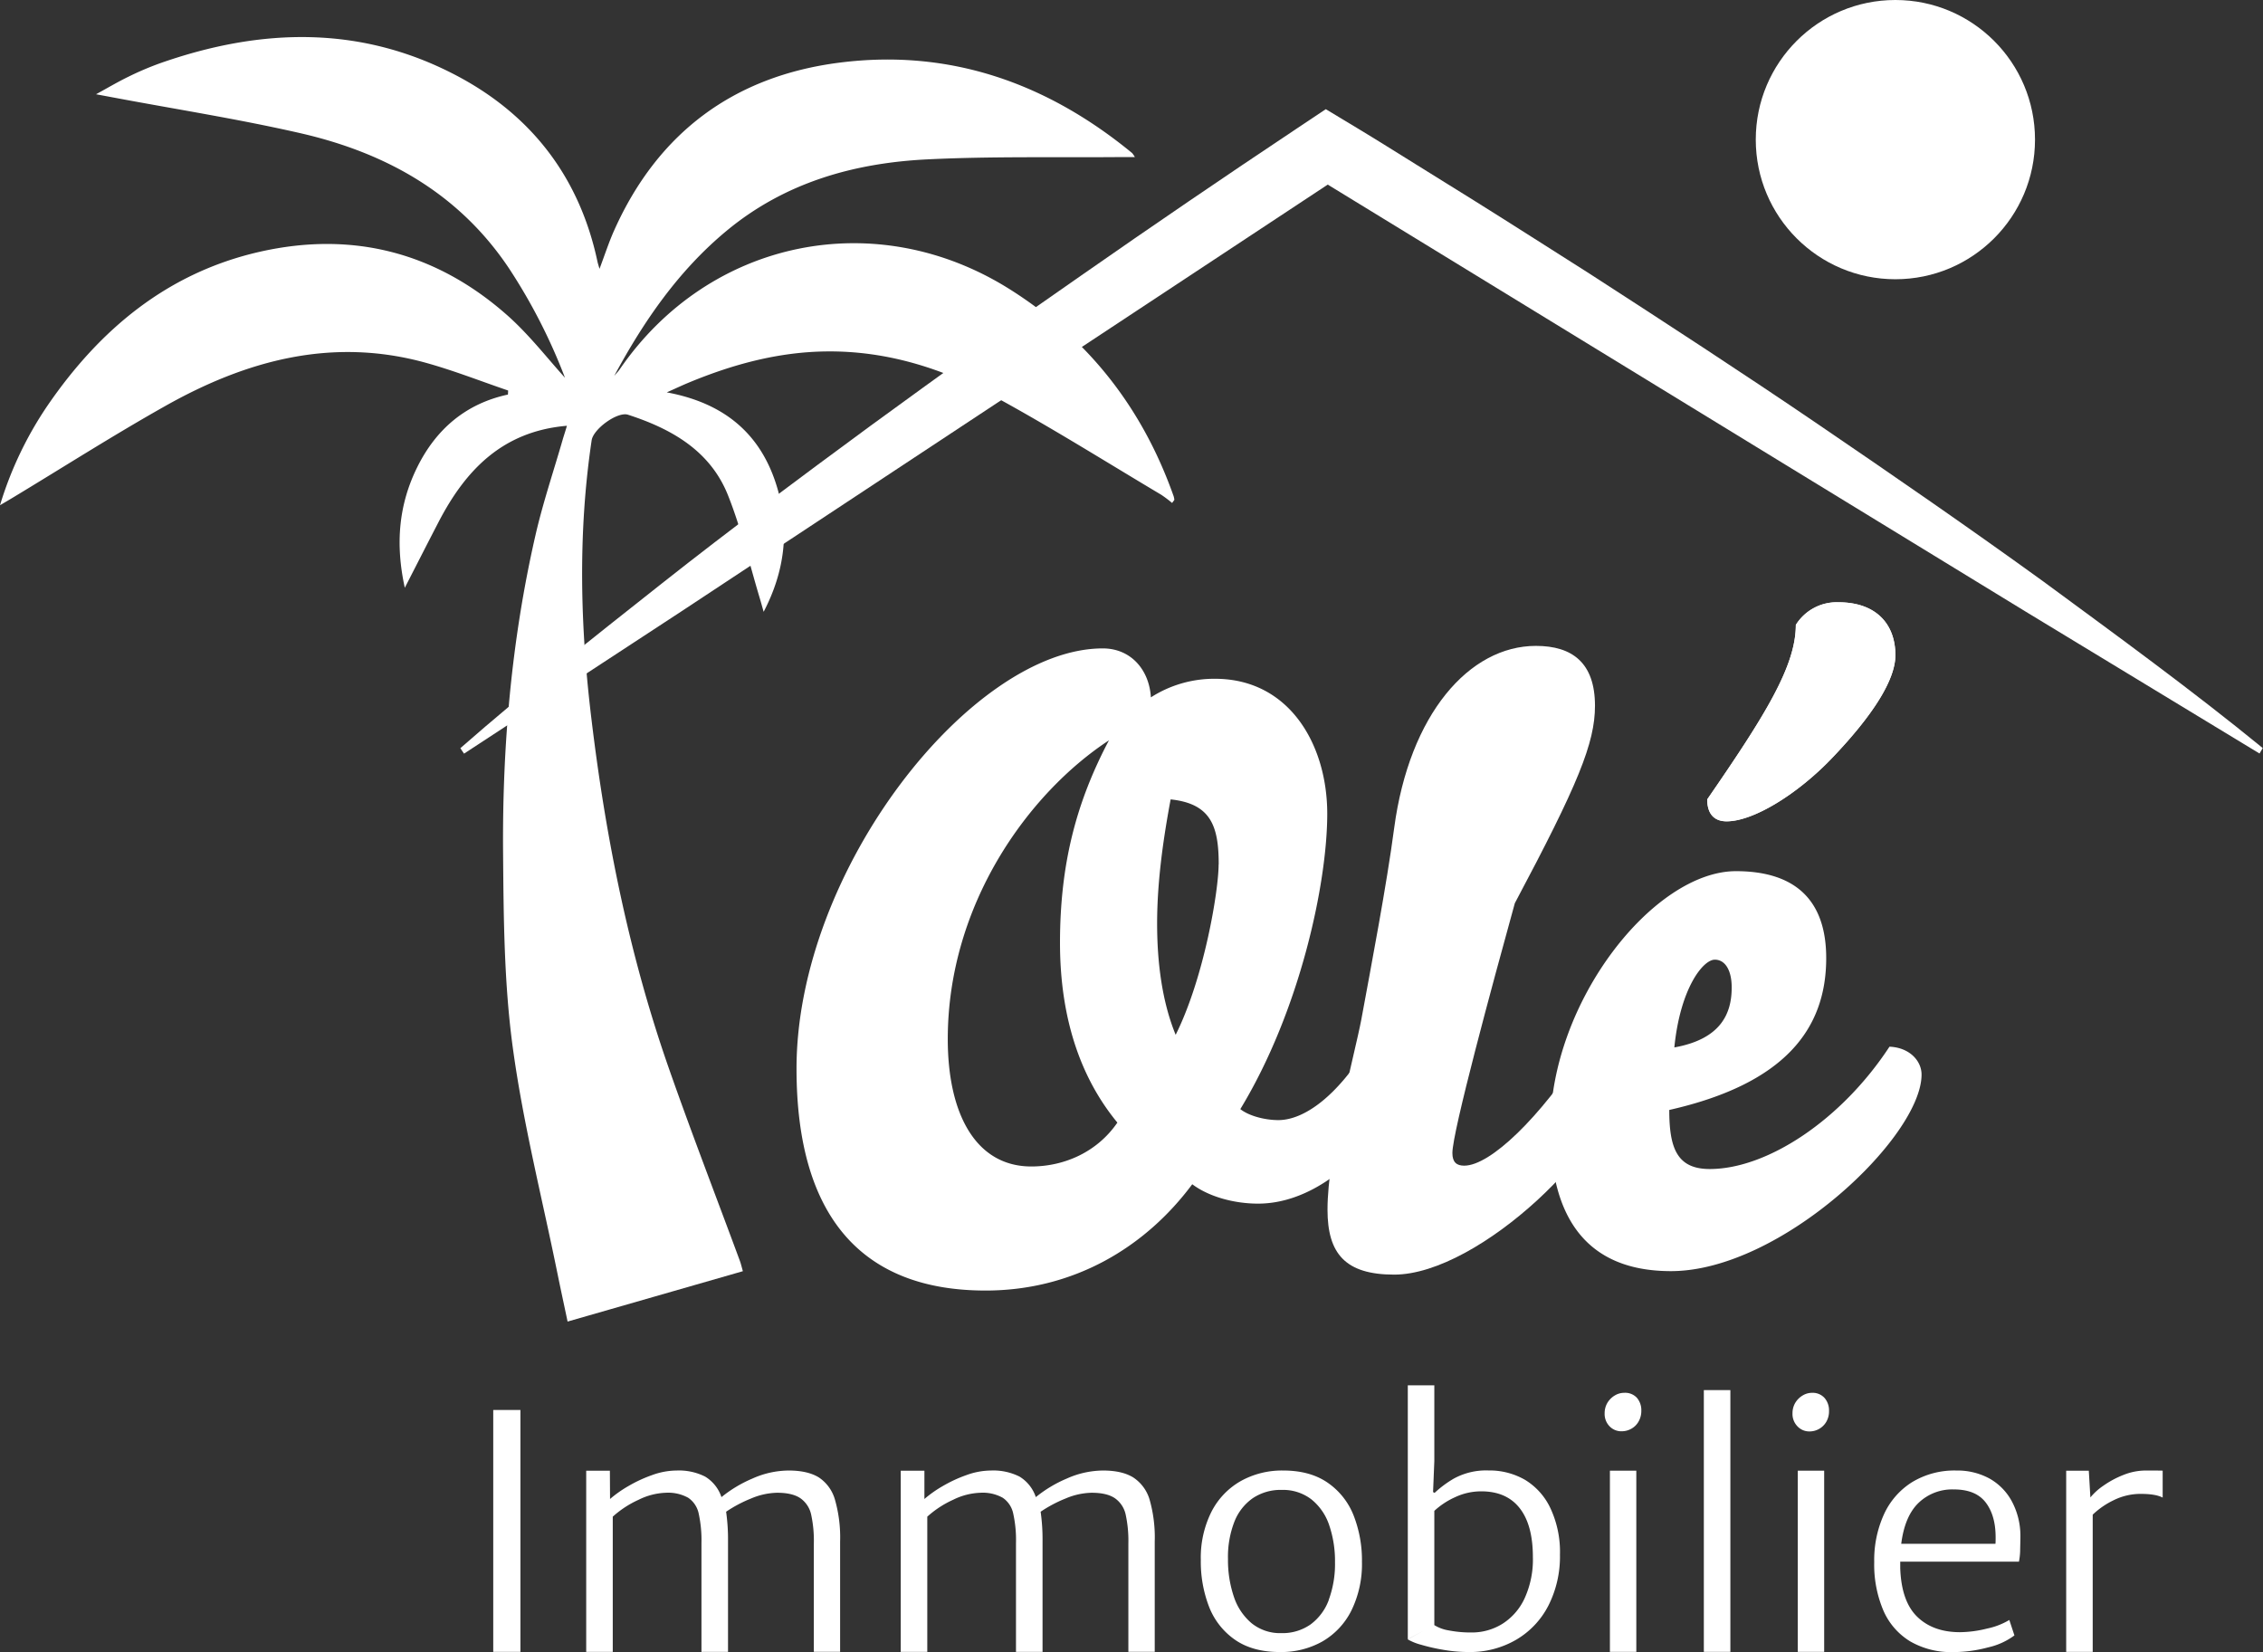
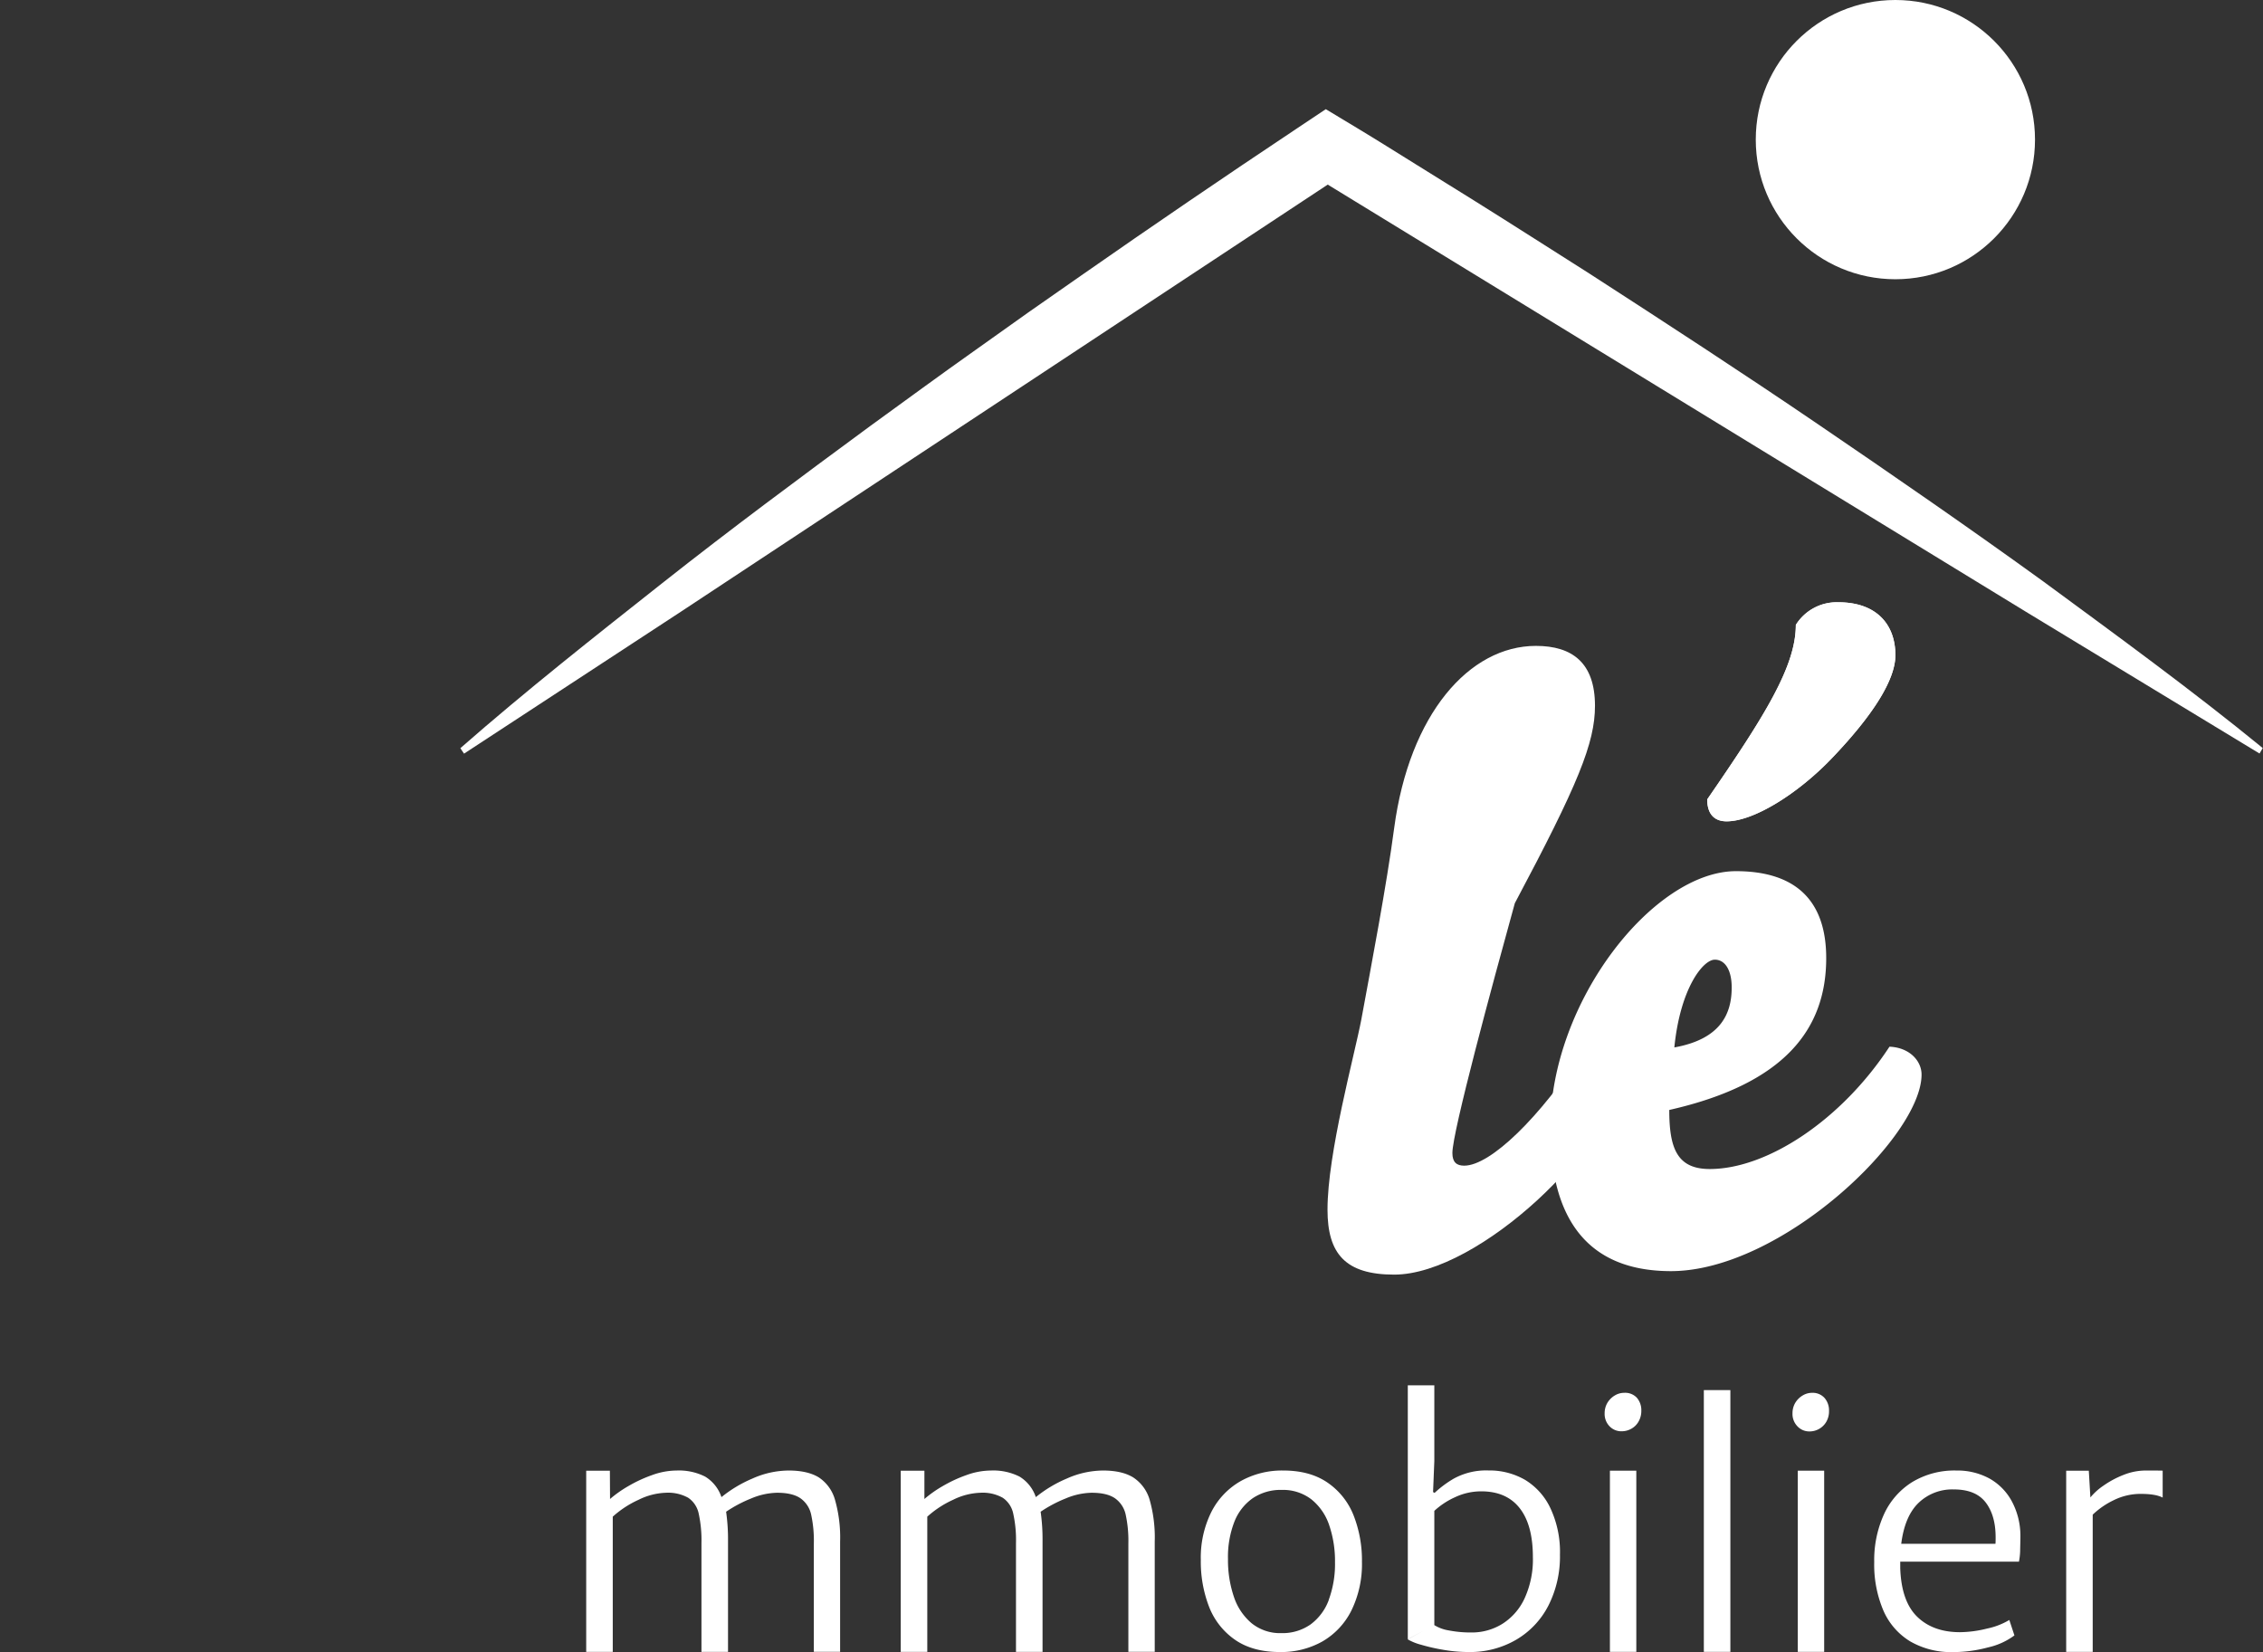
<svg xmlns="http://www.w3.org/2000/svg" viewBox="0 0 700.36 511.3">
  <rect x="0" y="0" width="700.36" height="511.3" fill="#333333" stroke="none" />
  <defs>
    <style>.cls-1{fill:#fff;}</style>
  </defs>
  <g id="Layer_2" data-name="Layer 2">
    <g id="Layer_1-2" data-name="Layer 1">
      <g id="Calque_2" data-name="Calque 2">
        <g id="Capa_1" data-name="Capa 1">
-           <rect class="cls-1" x="152.65" y="436.36" width="8.41" height="74.86" />
          <path class="cls-1" d="M253.41,457.23q-3.47-2.13-9.32-2.13a27.77,27.77,0,0,0-11.24,2.49,39.75,39.75,0,0,0-9.57,5.74,11.76,11.76,0,0,0-5.07-6.36,18,18,0,0,0-8.8-1.87,22.5,22.5,0,0,0-7.57,1.4,42.36,42.36,0,0,0-7.36,3.41,36.31,36.31,0,0,0-5.68,4l-.05-8.75h-7.33v56.07h8.22V469.38a30.94,30.94,0,0,1,8-5.23,20.46,20.46,0,0,1,8.43-2.17,12.81,12.81,0,0,1,6.92,1.55,7.82,7.82,0,0,1,3.24,4.87,38.78,38.78,0,0,1,.86,9.18v33.64h8.22V476.91a61,61,0,0,0-.59-9.06,40.87,40.87,0,0,1,7.79-4.12,21.62,21.62,0,0,1,8-1.75c3.18,0,5.59.58,7.23,1.72a8.31,8.31,0,0,1,3.29,5,37.89,37.89,0,0,1,.84,8.95V511.2H260V477.1a42.42,42.42,0,0,0-1.6-13A12.29,12.29,0,0,0,253.41,457.23Z" />
          <path class="cls-1" d="M350.7,457.23c-2.31-1.42-5.41-2.13-9.32-2.13a27.93,27.93,0,0,0-11.24,2.49,39.75,39.75,0,0,0-9.57,5.74,11.78,11.78,0,0,0-5.06-6.36,18,18,0,0,0-8.81-1.87,22.5,22.5,0,0,0-7.57,1.4,42.36,42.36,0,0,0-7.36,3.41,36.31,36.31,0,0,0-5.68,4l0-8.75h-7.33v56.07h8.22V469.38a30.94,30.94,0,0,1,8-5.23,20.5,20.5,0,0,1,8.44-2.17,12.71,12.71,0,0,1,6.91,1.55,7.82,7.82,0,0,1,3.24,4.87,37.76,37.76,0,0,1,.86,9.18v33.64h8.22V476.91a61,61,0,0,0-.59-9.06,40.87,40.87,0,0,1,7.79-4.12,21.62,21.62,0,0,1,8-1.75c3.18,0,5.59.58,7.23,1.72a8.31,8.31,0,0,1,3.29,5,37.89,37.89,0,0,1,.84,8.95V511.2h8.16V477.1a42.62,42.62,0,0,0-1.59-13A12.35,12.35,0,0,0,350.7,457.23Z" />
          <path class="cls-1" d="M410.88,458.86q-5.46-3.76-13.72-3.76A26.17,26.17,0,0,0,384,458.36a22.87,22.87,0,0,0-9.08,9.51,31.64,31.64,0,0,0-3.29,14.93,38.7,38.7,0,0,0,2.53,14.4,22.13,22.13,0,0,0,8,10.24c3.65,2.55,8.29,3.83,13.89,3.83A25.92,25.92,0,0,0,409.26,508a22.79,22.79,0,0,0,9-9.63,32.55,32.55,0,0,0,3.24-15A38,38,0,0,0,418.92,469,22.09,22.09,0,0,0,410.88,458.86Zm.37,36.27a16.49,16.49,0,0,1-5.68,7.62,15.11,15.11,0,0,1-9,2.67,14,14,0,0,1-9.23-3.07,18.12,18.12,0,0,1-5.5-8.26,35.29,35.29,0,0,1-1.8-11.62A30,30,0,0,1,382,471a16,16,0,0,1,5.73-7.35,15.46,15.46,0,0,1,8.95-2.55,14.38,14.38,0,0,1,9.18,2.93,17.25,17.25,0,0,1,5.51,8,34.36,34.36,0,0,1,1.79,11.47,32,32,0,0,1-1.94,11.63Z" />
          <path class="cls-1" d="M472,458a22,22,0,0,0-11.29-2.92,20.83,20.83,0,0,0-10.82,2.54A33,33,0,0,0,444,462h-.1l-.39-.25.39-9.6V428.73h-8.21v78.56l8.21-4.37V467.58h0a23.89,23.89,0,0,1,6.3-4.17,19,19,0,0,1,8.21-1.87q7.83,0,11.91,5.21t4.08,15.13a28.86,28.86,0,0,1-2.58,12.81,18.47,18.47,0,0,1-6.91,7.89,17.9,17.9,0,0,1-9.5,2.64,35.75,35.75,0,0,1-7-.63,12.2,12.2,0,0,1-4.55-1.67l-8.21,4.42a16.49,16.49,0,0,0,4.06,1.65,58.1,58.1,0,0,0,7,1.6,46.42,46.42,0,0,0,7.8.68,28.28,28.28,0,0,0,14.73-3.81,25.93,25.93,0,0,0,10-10.63,33.55,33.55,0,0,0,3.54-15.68,31.81,31.81,0,0,0-2.93-14.34A20.36,20.36,0,0,0,472,458Z" />
          <rect class="cls-1" x="498.24" y="455.15" width="8.17" height="56.07" />
          <path class="cls-1" d="M502.66,431.05a5.59,5.59,0,0,0-2.92.83,6.55,6.55,0,0,0-2.27,2.26,6.2,6.2,0,0,0-.86,3.2,5.48,5.48,0,0,0,1.53,4.08,5,5,0,0,0,3.74,1.53,6,6,0,0,0,3-.79,5.74,5.74,0,0,0,2.24-2.24,6.54,6.54,0,0,0,.84-3.32,5.88,5.88,0,0,0-1.36-4A4.94,4.94,0,0,0,502.66,431.05Z" />
          <rect class="cls-1" x="527.31" y="430.21" width="8.21" height="81.01" />
          <rect class="cls-1" x="556.38" y="455.15" width="8.17" height="56.07" />
          <path class="cls-1" d="M560.8,431.05a5.59,5.59,0,0,0-2.92.83,6.55,6.55,0,0,0-2.27,2.26,6.2,6.2,0,0,0-.86,3.2,5.48,5.48,0,0,0,1.53,4.08A5,5,0,0,0,560,443a6,6,0,0,0,5.22-3,6.43,6.43,0,0,0,.83-3.32,5.89,5.89,0,0,0-1.35-4A4.93,4.93,0,0,0,560.8,431.05Z" />
          <path class="cls-1" d="M615.7,457.57a20.75,20.75,0,0,0-10.24-2.47,25.26,25.26,0,0,0-13.69,3.59,23,23,0,0,0-8.73,10,34.14,34.14,0,0,0-3,14.73,36.24,36.24,0,0,0,2.83,15,20.88,20.88,0,0,0,8.31,9.56,25.31,25.31,0,0,0,13.31,3.31,41.66,41.66,0,0,0,10.77-1.45,21.5,21.5,0,0,0,8.17-3.71l-1.58-4.78A22.06,22.06,0,0,1,615,504a35.63,35.63,0,0,1-8.41,1.13q-8.33,0-13.24-4.77t-5.26-15.05v-2h36.74a20.87,20.87,0,0,0,.37-3.25c0-1.16.08-2.81.08-4.93a22.55,22.55,0,0,0-2.66-10.51A17.66,17.66,0,0,0,615.7,457.57Zm1.86,20.2H588.4q1.08-8.55,5.38-12.68a15.05,15.05,0,0,1,10.9-4.14q6.74,0,9.83,4t3.1,10.76c0,.92,0,1.61-.05,2.06Z" />
          <path class="cls-1" d="M664,455.1a18.59,18.59,0,0,0-6.87,1.38,29.09,29.09,0,0,0-6.19,3.33,18.88,18.88,0,0,0-4,3.62l-.49-8.28h-7v56.07h8.21V468.76a24.87,24.87,0,0,1,6.5-4.48,18.66,18.66,0,0,1,8.36-1.95q4.62,0,6.79,1.15v-8.34C668.34,455.11,666.57,455.1,664,455.1Z" />
-           <path class="cls-1" d="M305,399.4c-37.87,0-58.49-22.46-58.49-68.68,0-61.63,54.31-130.05,94.79-130.05,8.61,0,14.36,6.53,14.88,15.15a36.28,36.28,0,0,1,19.85-5.75c23,0,34.73,20.37,34.73,41.78s-8.36,60.85-26.9,91.4c2.62,2.09,7.57,3.4,11.75,3.4,8.1,0,18.28-7.58,27.42-22.46,4.7.26,10.19,3.65,10.19,9.4,0,11.75-20.11,38.91-43.87,38.91-7.32,0-15.15-2.09-20.37-6C354.42,386.08,332.23,399.4,305,399.4ZM319.17,361c10.19,0,20.37-4.44,26.64-13.58-11-13.32-17.76-31.6-17.76-55.63,0-24.8,5.22-43.86,15.15-62.67-25.07,16.46-49.88,50.92-49.88,92.44C293.32,345.08,302.2,361,319.17,361Zm58-93.49c0-11.75-2.35-18.8-14.88-20.11-2.09,11.23-4.18,24.81-4.18,38.39,0,12.27,1.57,24.29,5.74,34.47,8.85-17.75,13.29-44.64,13.29-52.74Z" />
          <path class="cls-1" d="M431.47,256.29c4.7-35.25,23.24-56.4,43.87-56.4,11.23,0,18.28,5.22,18.28,18.54,0,11.49-5.22,24.28-24.81,61.1-7,25.33-19.32,70.77-19.32,77.3,0,2.87,1.31,3.92,3.66,3.92,8.09,0,23.5-14.89,37.08-36,5,0,9.92,3.66,9.92,8.88,0,19.84-42.3,60.84-68.68,60.84-15.14,0-20.63-6.52-20.63-20.1,0-17.5,8.36-47.79,10.45-58.76C424.42,298.6,429.12,274.05,431.47,256.29Z" />
          <path class="cls-1" d="M479.79,349.25c0-39.43,32.12-79.64,57.45-79.64,18,0,27.94,8.62,27.94,26.9,0,21.93-12.8,38.9-48.57,47,0,11.75,2.35,18.28,12.53,18.28,17.76,0,40.74-15.14,55.62-37.86,6.27.26,9.93,4.44,9.93,8.62,0,19.32-43.61,60.84-77.56,60.84C491.54,393.39,479.79,377.46,479.79,349.25ZM530.71,297c-3.66,0-10.71,8.88-12.53,27.16,14.62-2.62,17.75-10.71,17.75-18.55C535.93,300.16,533.84,297,530.71,297Zm55.88-94.27c0,7.57-6.79,18.54-20.11,32.38-10.7,11-24,19.06-32.12,19.06-3.65,0-6-2.09-6-6.79,18-26.11,27.42-41.25,27.42-54a14.89,14.89,0,0,1,13.06-7c11.75,0,17.75,6.77,17.75,16.43Zm0,0c0,7.57-6.79,18.54-20.11,32.38-10.7,11-24,19.06-32.12,19.06-3.65,0-6-2.09-6-6.79,18-26.11,27.42-41.25,27.42-54a14.89,14.89,0,0,1,13.06-7c11.75,0,17.75,6.77,17.75,16.43Z" />
          <path class="cls-1" d="M586.59,202.76c0,7.57-6.79,18.54-20.11,32.38-10.7,11-24,19.06-32.12,19.06-3.65,0-6-2.09-6-6.79,18-26.11,27.42-41.25,27.42-54a14.89,14.89,0,0,1,13.06-7C580.59,186.31,586.59,193.1,586.59,202.76Z" />
          <path class="cls-1" d="M142.47,231.55c20.33-17.81,41.43-34.44,62.51-51.1s42.63-32.63,64.22-48.52c10.85-7.87,21.65-15.81,32.59-23.54l16.38-11.65,16.47-11.5Q367.58,62.25,401,40l9.31-6.21,9.76,5.88c6.06,3.65,12,7.4,18,11.12l18,11.19c12,7.5,23.89,15.12,35.83,22.69,23.75,15.35,47.45,30.77,70.84,46.69s46.69,32,69.67,48.62c22.84,16.82,45.78,33.48,67.87,51.53l-1,1.69-72.51-44L554.49,145,409.82,56.46h2.11L277.83,145l-67,44.24-67.22,44Z" />
-           <path class="cls-1" d="M175.45,131.77c-19.95,1.69-31.4,13.74-39.74,29.82-3.35,6.45-6.64,12.93-10.43,20.31-3-13.69-1.85-25.88,3.92-37.46s14.92-19.52,28-22.33l.06-1.25c-8.48-2.89-16.84-6.19-25.46-8.58-28.85-8-55.43-.83-80.58,13.33-16,9-31.49,18.89-47.22,28.38-1.1.67-2.21,1.31-4,2.37a113,113,0,0,1,14.73-30.87C31,101.77,52,84.34,80.48,77.9c28.85-6.51,54.8.29,76.88,20,6.67,6,12.21,13.19,17.49,19a175.2,175.2,0,0,0-17.29-33.8C142,59.78,119.28,47.21,92.75,41.17c-19.07-4.35-38.44-7.38-57.67-11l-5.36-1c3.85-2.11,6.82-3.87,9.91-5.37a94.62,94.62,0,0,1,9.55-4.1C80.85,8.49,112.24,7.64,142.43,24c22.73,12.35,37.09,31.53,42.5,57.07.11.49.28,1,.61,2.13,1.67-4.42,2.92-8.32,4.58-12,13.56-30.27,37.17-47.68,69.74-51.82,34.09-4.33,64.16,6.32,90.53,28a8.55,8.55,0,0,1,.83,1.23h-4.34c-20,.18-40-.27-59.88.71-22.77,1.12-44.16,7.18-62.17,22.14-14.89,12.35-25.65,28-34.75,44.9.59-.72,1.25-1.39,1.77-2.15C219.54,74,271.17,63.41,312.62,89.59c24.34,15.37,41,36.84,50.58,63.92a5.74,5.74,0,0,1,.24,1.15c0,.09-.12.19-.69,1a39.19,39.19,0,0,0-3.35-2.53c-16.95-10.09-33.68-20.6-51-30.07-16.28-8.92-33.74-14.52-52.66-14.3-14.77.17-28.71,3.93-42.24,9.51-2.06.84-4.07,1.79-7.14,3.16,17.91,3.32,29.25,12.93,34.17,29.48,3.93,13.2,2.29,26-4.19,38.43-.38-1.32-.74-2.64-1.14-4-3.23-10.7-5.76-21.68-9.87-32-5.49-13.84-17.48-20.62-31-25-3.26-1-10.69,4.41-11.22,7.91-4.31,28.94-3.54,57.91,0,86.82,4.42,36.61,11.68,72.66,23.89,107.55,7,20,14.66,39.77,22,59.65.36,1,.58,2,.91,3.14L175.66,409c-1.09-5.15-2.15-10.06-3.16-15-4.73-23.25-10.61-46.34-13.8-69.8-2.68-19.69-2.84-39.81-3-59.75-.3-33.23,2.56-66.26,10-98.73,2.29-10,5.58-19.73,8.42-29.58C174.52,134.74,175,133.39,175.45,131.77Z" />
          <circle class="cls-1" cx="586.59" cy="43.21" r="43.21" />
        </g>
      </g>
    </g>
  </g>
</svg>